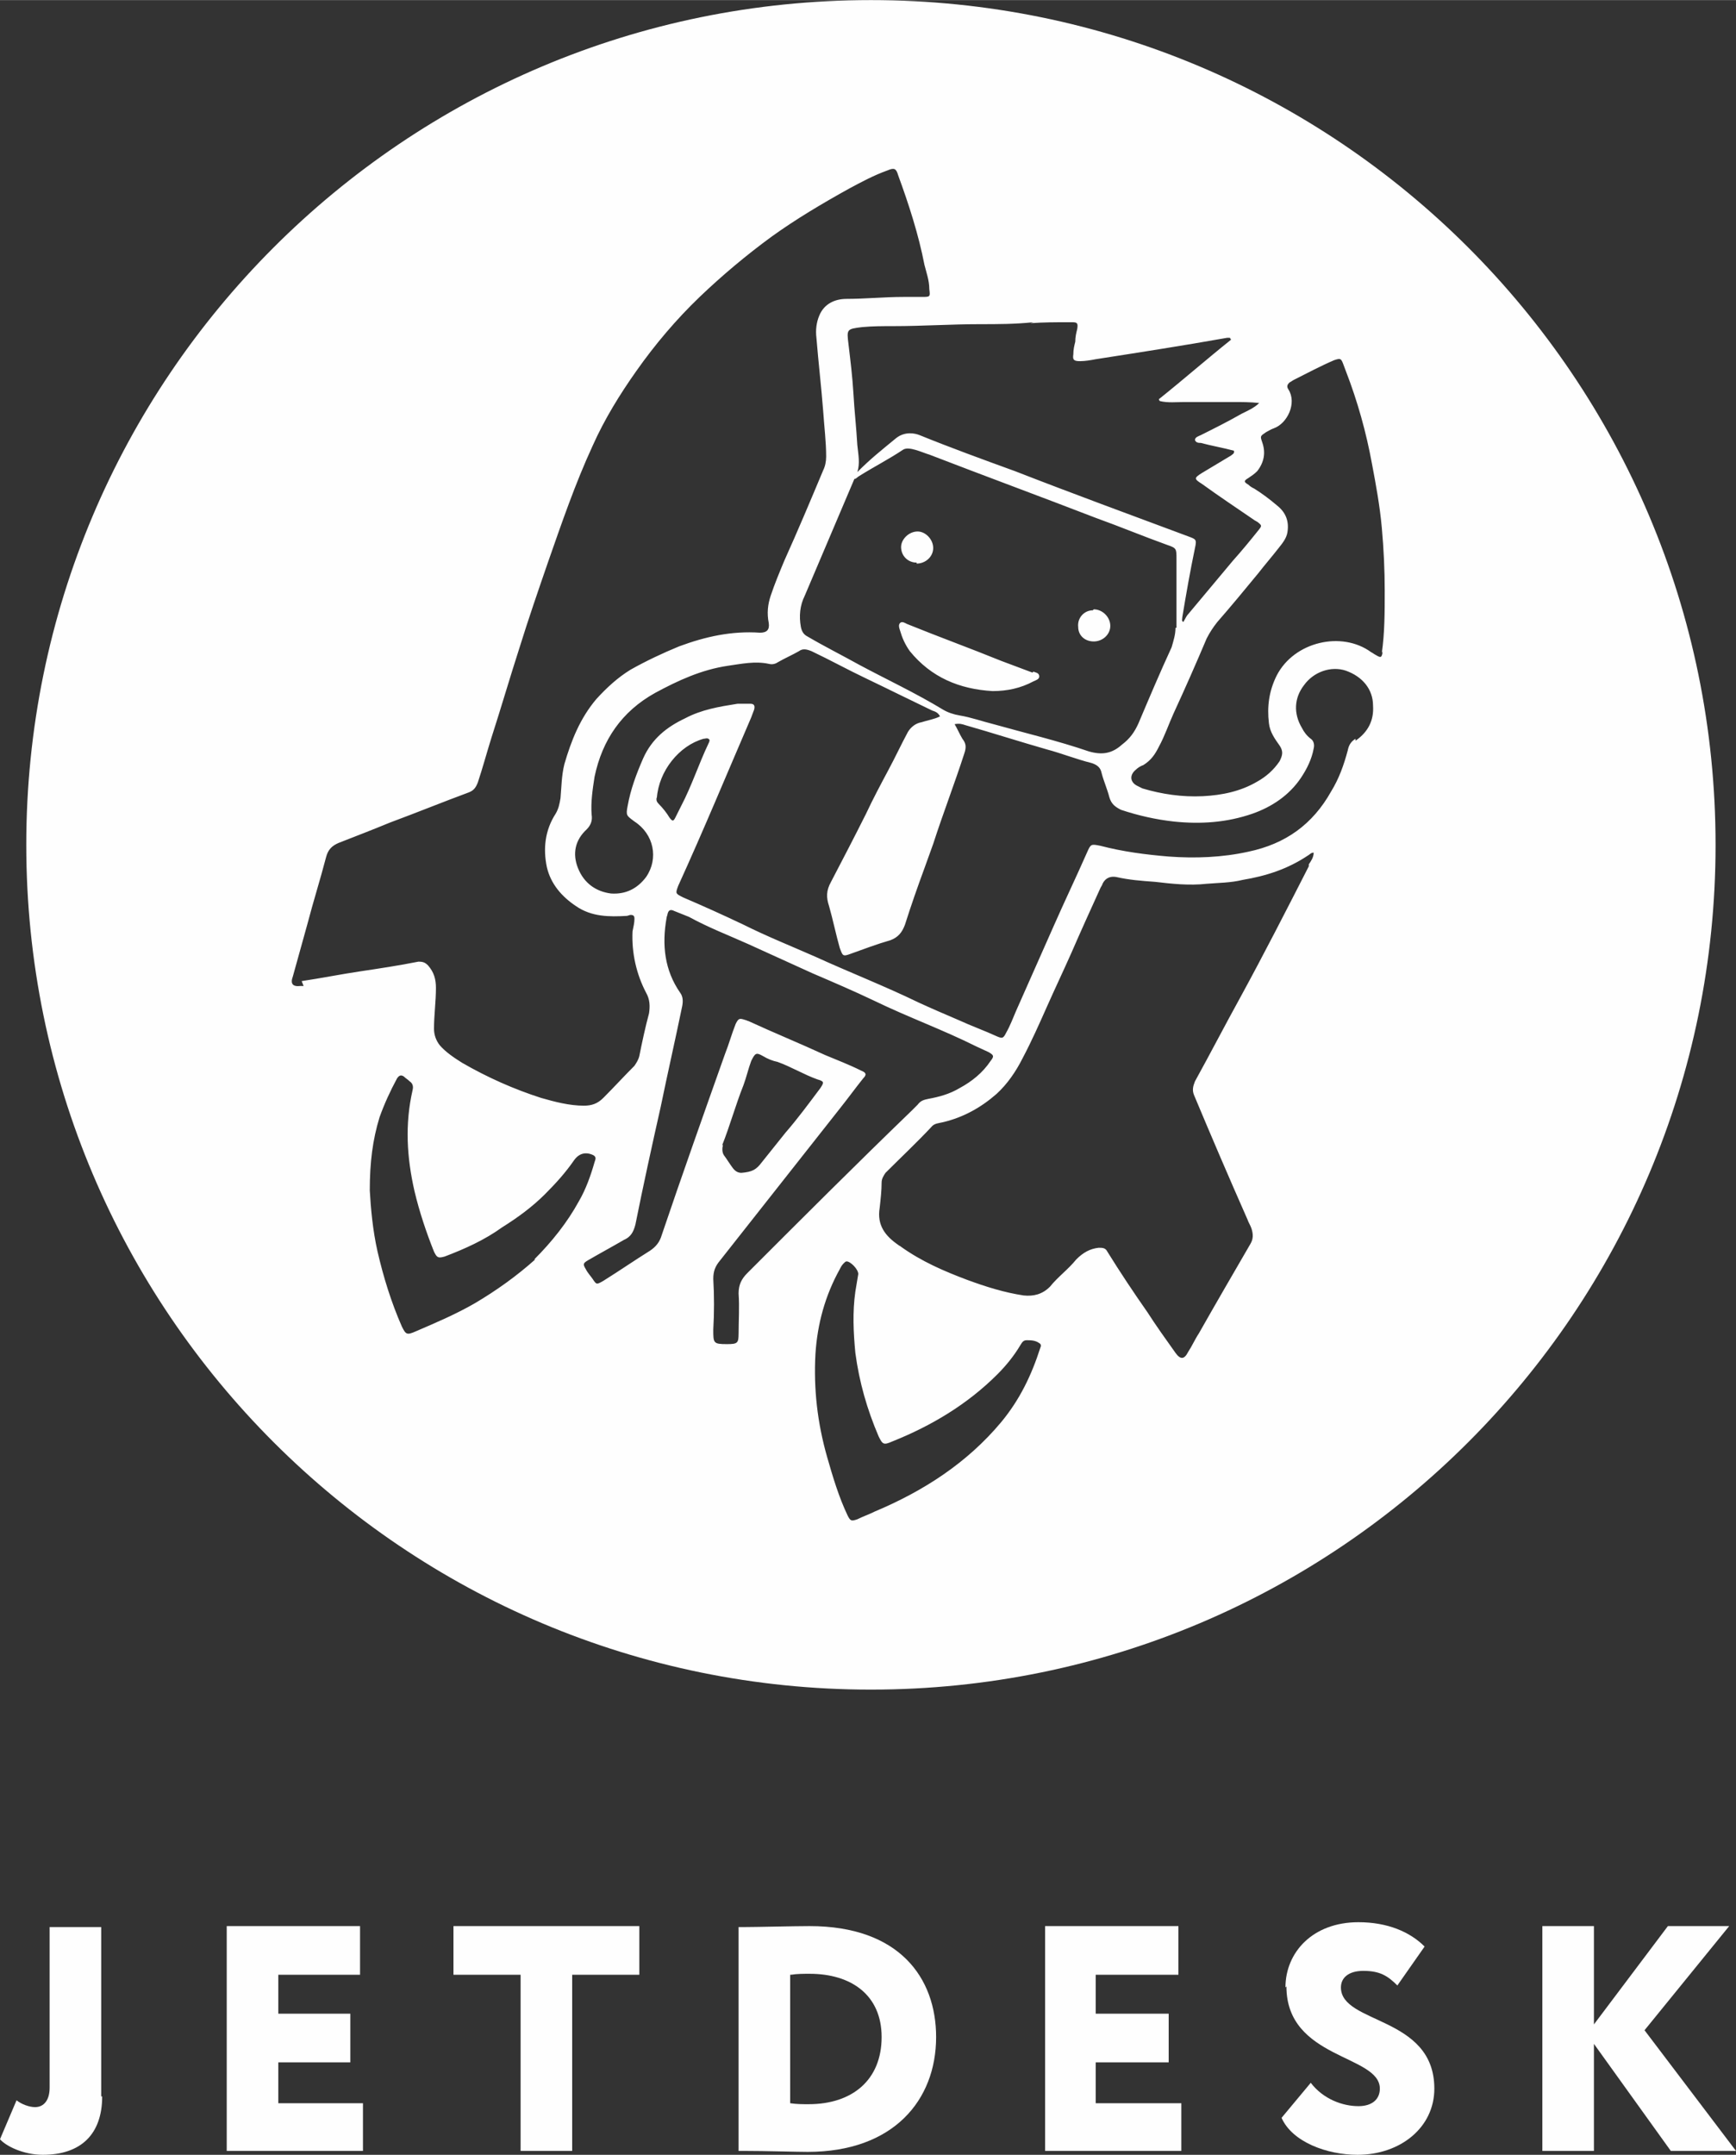
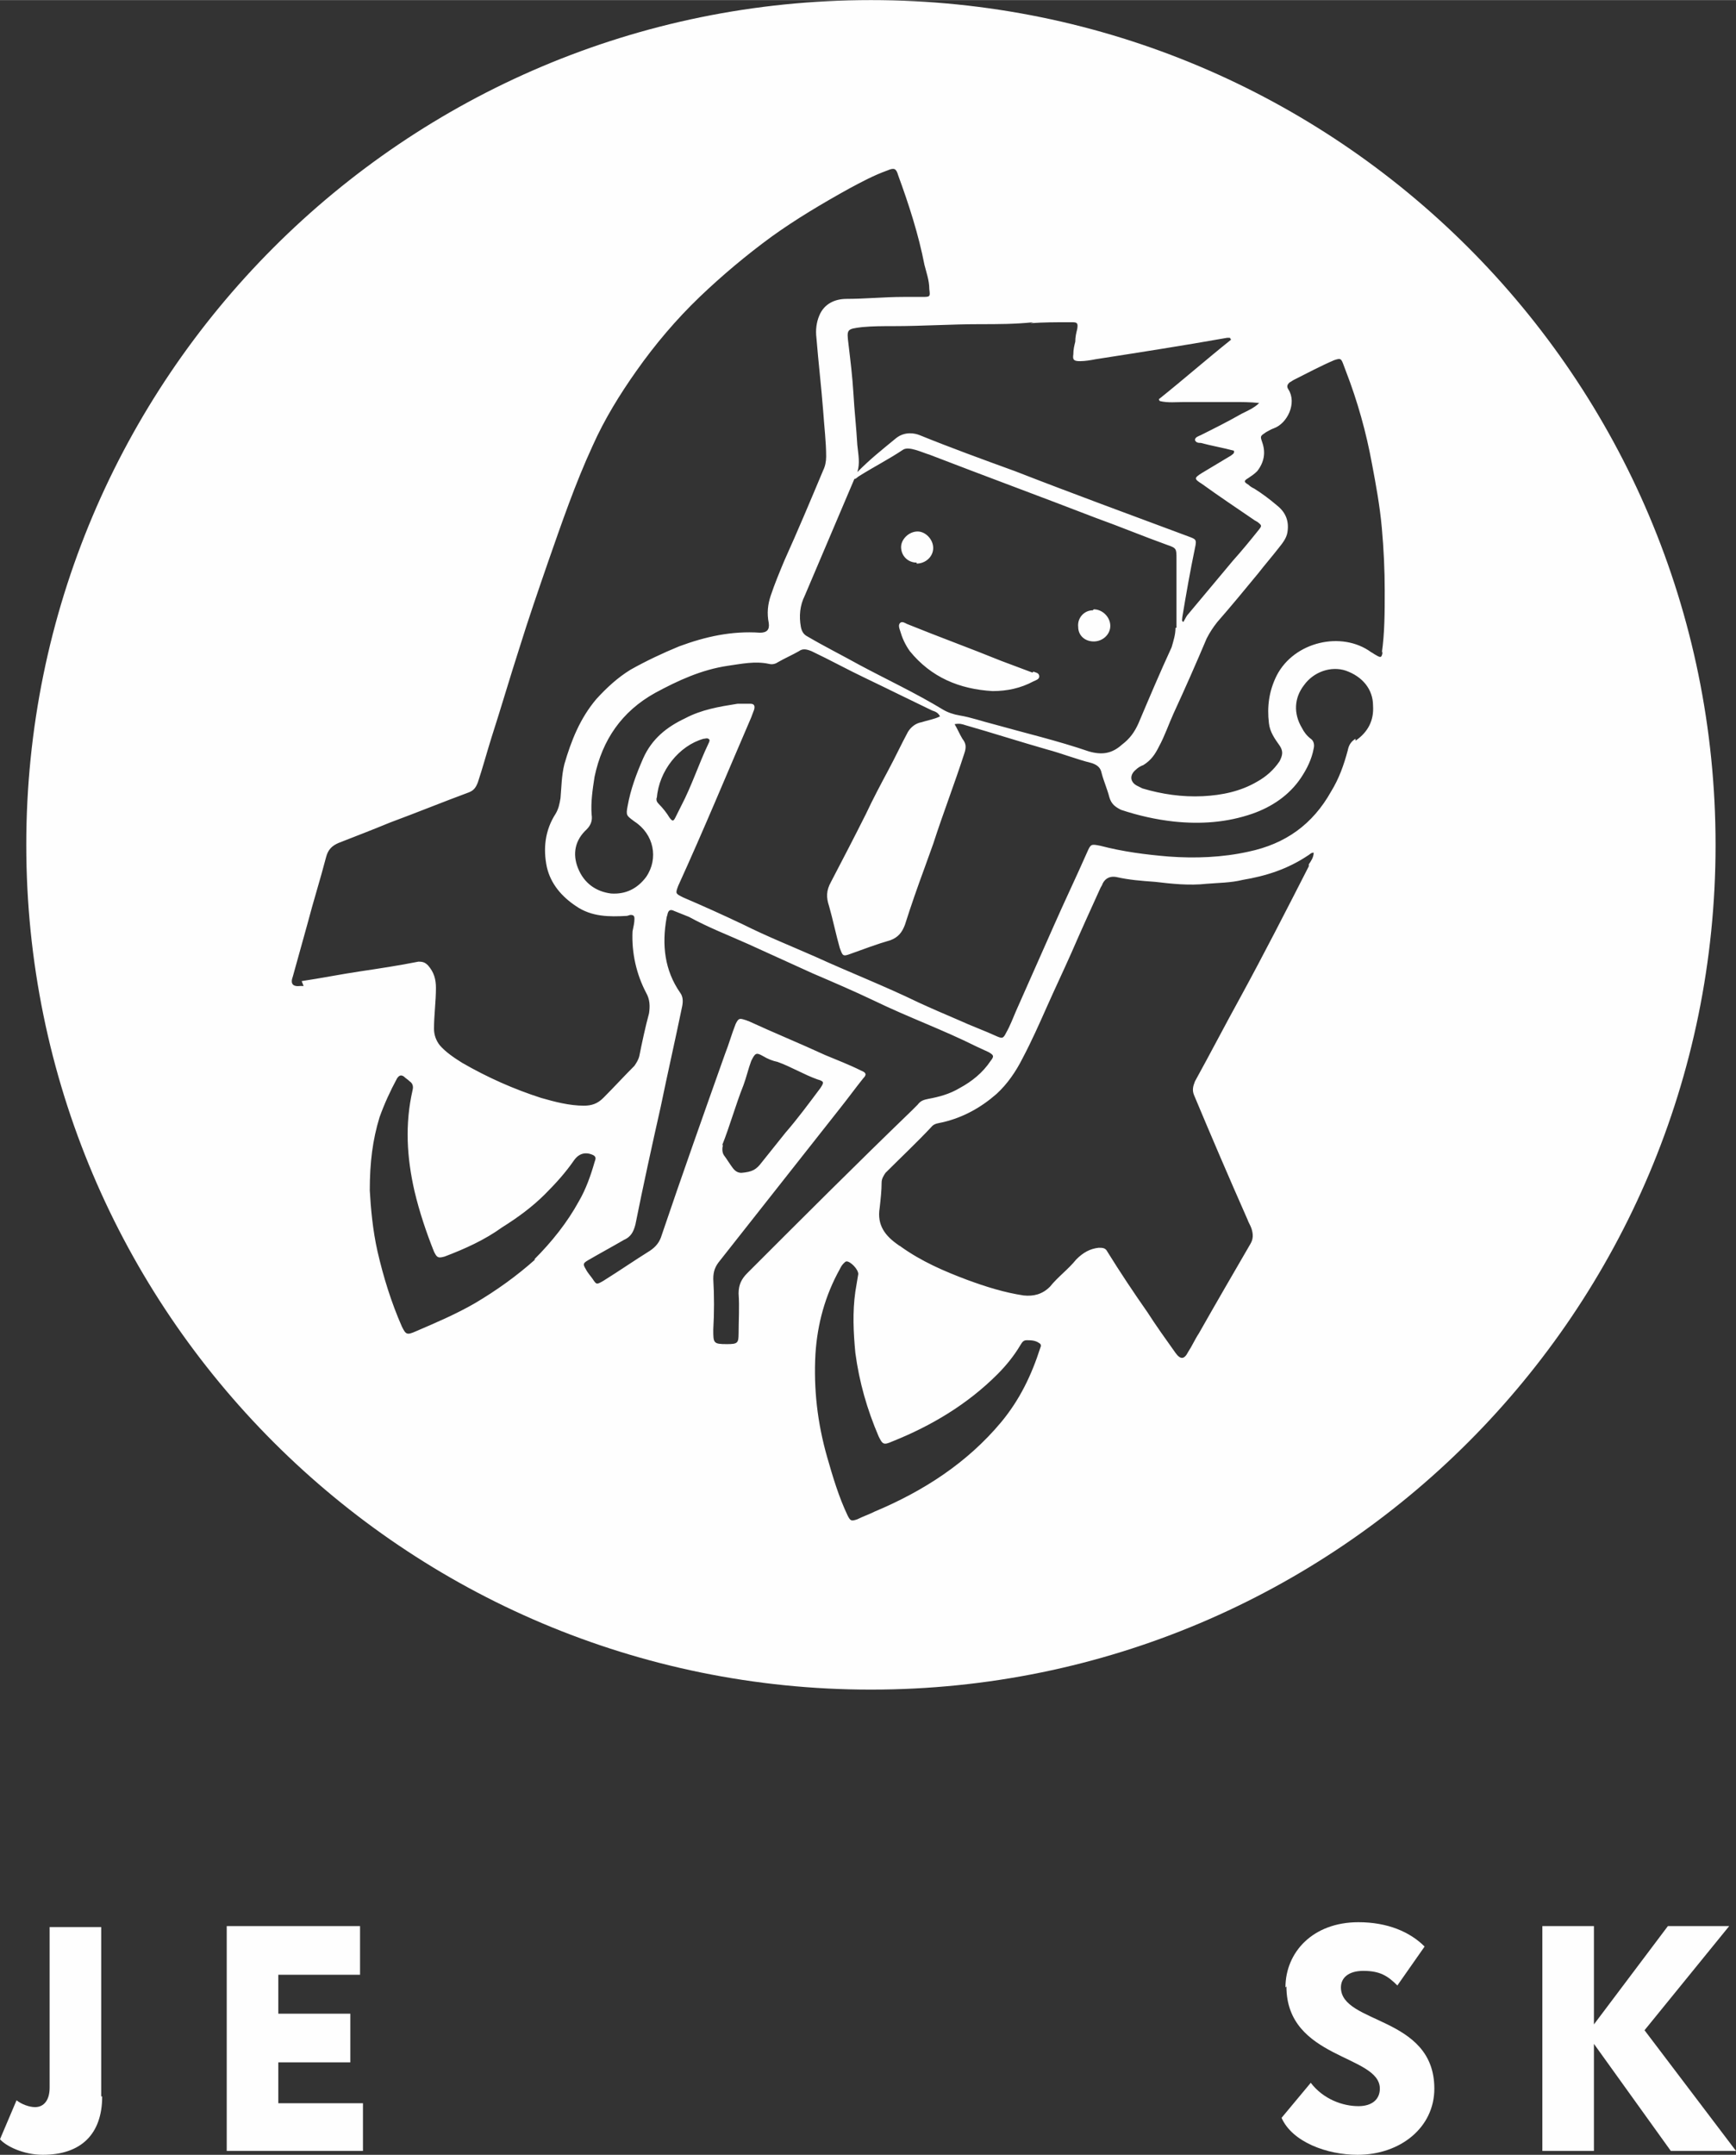
<svg xmlns="http://www.w3.org/2000/svg" xml:space="preserve" width="28.559mm" height="35.446mm" style="shape-rendering:geometricPrecision; text-rendering:geometricPrecision; image-rendering:optimizeQuality; fill-rule:evenodd; clip-rule:evenodd" viewBox="0 0 17.84 22.14">
  <rect x="0" y="0" width="17.84" height="22.14" fill="#333333" stroke="none" />
  <defs>
    <style type="text/css">
   
    .fil0 {fill:#FEFEFE;fill-rule:nonzero}
   
  </style>
  </defs>
  <g id="Слой_x0020_1">
    <path class="fil0" d="M11.23 6.27c-0.09,0 -0.16,0.08 -0.15,0.17 0,0.09 0.07,0.15 0.16,0.15 0.09,0 0.17,-0.07 0.17,-0.16 -0,-0.09 -0.08,-0.17 -0.17,-0.17zm-3.76 7.54c0,0 0,0 0,0 0,0 0,0 -0,0zm3.14 -6.9c-0.11,-0.04 -0.21,-0.08 -0.32,-0.12 -0.32,-0.13 -0.65,-0.25 -0.97,-0.38 -0.02,-0.01 -0.05,-0.03 -0.07,-0.01 -0.02,0.02 -0.01,0.05 -0,0.08 0.02,0.07 0.05,0.14 0.1,0.21 0.22,0.27 0.51,0.39 0.85,0.41 0.15,-0 0.29,-0.03 0.42,-0.1 0.02,-0.01 0.06,-0.02 0.06,-0.05 0,-0.04 -0.04,-0.04 -0.06,-0.05zm3.6 -0.22c-0.01,0.07 -0.02,0.07 -0.07,0.04 -0.02,-0.01 -0.03,-0.02 -0.05,-0.03 -0.3,-0.22 -0.79,-0.11 -0.97,0.24 -0.08,0.16 -0.1,0.32 -0.08,0.49 0.01,0.09 0.06,0.16 0.11,0.23 0.04,0.06 0.03,0.1 0,0.16 -0.06,0.09 -0.14,0.16 -0.23,0.21 -0.17,0.1 -0.36,0.14 -0.56,0.15 -0.21,0.01 -0.42,-0.02 -0.62,-0.08 -0.02,-0.01 -0.04,-0.02 -0.06,-0.03 -0.07,-0.04 -0.07,-0.11 -0.01,-0.16 0.02,-0.02 0.05,-0.04 0.08,-0.05 0.08,-0.05 0.12,-0.11 0.16,-0.19 0.06,-0.11 0.1,-0.23 0.15,-0.34 0.12,-0.26 0.23,-0.51 0.34,-0.77 0.03,-0.06 0.07,-0.12 0.11,-0.17 0.14,-0.16 0.28,-0.33 0.42,-0.5 0.07,-0.09 0.14,-0.17 0.21,-0.26 0.04,-0.05 0.08,-0.1 0.09,-0.16 0.02,-0.12 -0.02,-0.21 -0.11,-0.28 -0.07,-0.06 -0.15,-0.12 -0.23,-0.17 -0.02,-0.01 -0.04,-0.02 -0.06,-0.04 -0.05,-0.03 -0.05,-0.04 0,-0.07 0.03,-0.02 0.06,-0.04 0.09,-0.07 0.07,-0.09 0.09,-0.19 0.05,-0.3 -0.02,-0.06 -0.02,-0.06 0.04,-0.1 0.02,-0.01 0.05,-0.03 0.08,-0.04 0.14,-0.05 0.24,-0.26 0.15,-0.4 -0.02,-0.03 -0.01,-0.05 0.01,-0.07 0.02,-0.01 0.03,-0.02 0.05,-0.03 0.14,-0.07 0.27,-0.14 0.41,-0.2 0.06,-0.02 0.07,-0.02 0.09,0.03 0.01,0.03 0.02,0.05 0.03,0.08 0.12,0.31 0.21,0.63 0.27,0.96 0.04,0.21 0.08,0.43 0.1,0.65 0.02,0.22 0.03,0.44 0.03,0.65 0,0.22 0,0.43 -0.03,0.64zm-0.28 0.9c-0.05,0.03 -0.07,0.07 -0.08,0.12 -0.04,0.15 -0.09,0.29 -0.17,0.42 -0.19,0.34 -0.47,0.54 -0.85,0.62 -0.27,0.06 -0.55,0.07 -0.82,0.05 -0.24,-0.02 -0.47,-0.05 -0.7,-0.11 -0.1,-0.02 -0.1,-0.02 -0.14,0.07 -0.11,0.25 -0.23,0.5 -0.34,0.75 -0.13,0.29 -0.26,0.59 -0.39,0.88 -0.03,0.07 -0.06,0.15 -0.1,0.22 -0.03,0.06 -0.04,0.06 -0.09,0.04 -0.13,-0.06 -0.27,-0.11 -0.4,-0.17 -0.14,-0.06 -0.28,-0.12 -0.41,-0.18 -0.35,-0.17 -0.71,-0.31 -1.06,-0.47 -0.25,-0.11 -0.5,-0.21 -0.74,-0.33 -0.21,-0.1 -0.41,-0.19 -0.62,-0.28 -0.08,-0.04 -0.08,-0.04 -0.05,-0.12 0.26,-0.57 0.5,-1.15 0.75,-1.73 0.01,-0.03 0.02,-0.05 0.03,-0.08 0.01,-0.04 -0,-0.06 -0.04,-0.06 -0.04,-0 -0.09,-0 -0.13,0 -0.19,0.03 -0.37,0.06 -0.54,0.15 -0.19,0.09 -0.34,0.21 -0.43,0.41 -0.07,0.16 -0.13,0.32 -0.16,0.49 -0.02,0.1 -0.01,0.1 0.07,0.16 0.2,0.13 0.25,0.38 0.12,0.57 -0.09,0.12 -0.21,0.18 -0.36,0.17 -0.16,-0.02 -0.28,-0.11 -0.34,-0.26 -0.06,-0.15 -0.03,-0.29 0.09,-0.4 0.04,-0.04 0.06,-0.09 0.05,-0.15 -0.01,-0.13 0.01,-0.26 0.03,-0.39 0.08,-0.38 0.28,-0.67 0.62,-0.86 0.24,-0.13 0.48,-0.24 0.75,-0.28 0.14,-0.02 0.28,-0.05 0.42,-0.02 0.04,0.01 0.07,-0 0.1,-0.02 0.07,-0.04 0.14,-0.07 0.21,-0.11 0.04,-0.03 0.08,-0.02 0.13,-0 0.19,0.09 0.37,0.19 0.56,0.28 0.23,0.11 0.45,0.22 0.68,0.33 0.03,0.01 0.06,0.02 0.08,0.06 -0.06,0.03 -0.13,0.04 -0.19,0.06 -0.06,0.01 -0.11,0.05 -0.14,0.1 -0.07,0.13 -0.13,0.26 -0.2,0.39 -0.08,0.15 -0.16,0.3 -0.23,0.45 -0.12,0.24 -0.24,0.47 -0.36,0.7 -0.05,0.09 -0.05,0.16 -0.02,0.25 0.04,0.14 0.07,0.29 0.11,0.43 0.03,0.08 0.03,0.09 0.11,0.06 0.14,-0.05 0.27,-0.1 0.41,-0.14 0.08,-0.03 0.12,-0.08 0.15,-0.16 0.06,-0.19 0.13,-0.39 0.2,-0.58 0.03,-0.08 0.06,-0.17 0.09,-0.25 0.1,-0.31 0.22,-0.62 0.32,-0.93 0.02,-0.06 0.02,-0.1 -0.02,-0.15 -0.03,-0.05 -0.05,-0.1 -0.08,-0.15 0.05,-0.01 0.08,0 0.11,0.01 0.28,0.08 0.56,0.17 0.84,0.25 0.15,0.04 0.3,0.1 0.46,0.14 0.06,0.02 0.09,0.05 0.1,0.1 0.02,0.08 0.06,0.17 0.08,0.25 0.02,0.07 0.06,0.1 0.12,0.13 0.18,0.06 0.36,0.1 0.54,0.12 0.28,0.03 0.55,0.01 0.81,-0.08 0.2,-0.07 0.38,-0.19 0.5,-0.37 0.06,-0.09 0.11,-0.19 0.13,-0.3 0.01,-0.04 0,-0.08 -0.03,-0.1 -0.04,-0.03 -0.07,-0.07 -0.09,-0.11 -0.09,-0.15 -0.08,-0.31 0.02,-0.44 0.1,-0.14 0.28,-0.2 0.43,-0.15 0.17,0.06 0.28,0.19 0.28,0.36 0.01,0.15 -0.05,0.27 -0.18,0.36zm-0.48 1.31c-0.23,0.45 -0.46,0.9 -0.7,1.34 -0.16,0.29 -0.31,0.58 -0.47,0.87 -0.02,0.05 -0.03,0.09 -0.01,0.14 0.18,0.43 0.36,0.85 0.55,1.28 0.01,0.03 0.03,0.06 0.04,0.09 0.02,0.06 0.02,0.11 -0.01,0.16 -0.18,0.31 -0.36,0.62 -0.53,0.92 -0.04,0.06 -0.07,0.13 -0.11,0.19 -0.04,0.08 -0.08,0.08 -0.13,0.01 -0.1,-0.14 -0.2,-0.28 -0.29,-0.42 -0.14,-0.2 -0.28,-0.41 -0.41,-0.62 -0.02,-0.04 -0.05,-0.04 -0.09,-0.04 -0.09,0.01 -0.16,0.05 -0.23,0.12 -0.08,0.1 -0.19,0.18 -0.27,0.28 -0.08,0.08 -0.17,0.1 -0.27,0.09 -0.2,-0.03 -0.39,-0.09 -0.58,-0.16 -0.24,-0.09 -0.47,-0.19 -0.68,-0.34 -0.01,-0.01 -0.02,-0.01 -0.03,-0.02 -0.13,-0.09 -0.22,-0.2 -0.19,-0.38 0.01,-0.09 0.02,-0.18 0.02,-0.26 -0,-0.04 0.02,-0.07 0.04,-0.1 0.16,-0.16 0.32,-0.31 0.47,-0.47 0.03,-0.04 0.08,-0.04 0.12,-0.05 0.21,-0.05 0.39,-0.15 0.55,-0.29 0.11,-0.1 0.2,-0.23 0.27,-0.37 0.09,-0.17 0.17,-0.35 0.25,-0.53 0.08,-0.18 0.17,-0.37 0.25,-0.55 0.1,-0.23 0.2,-0.45 0.3,-0.67 0.01,-0.02 0.02,-0.03 0.02,-0.04 0.03,-0.06 0.08,-0.08 0.14,-0.07 0.13,0.03 0.26,0.04 0.4,0.05 0.17,0.02 0.35,0.04 0.53,0.02 0.12,-0.01 0.25,-0.01 0.37,-0.04 0.24,-0.04 0.46,-0.11 0.67,-0.25 0.02,-0.01 0.03,-0.03 0.06,-0.03 -0,0.05 -0.03,0.09 -0.05,0.12zm-2.76 4.95c-0.09,0.28 -0.21,0.53 -0.4,0.76 -0.35,0.42 -0.8,0.71 -1.3,0.92 -0.06,0.03 -0.12,0.05 -0.18,0.08 -0.06,0.02 -0.07,0.02 -0.1,-0.04 -0.09,-0.19 -0.15,-0.39 -0.21,-0.6 -0.1,-0.35 -0.14,-0.7 -0.12,-1.06 0.02,-0.31 0.1,-0.6 0.25,-0.87 0.01,-0.02 0.02,-0.04 0.04,-0.06 0.01,-0.01 0.02,-0.02 0.03,-0.02 0.04,0 0.12,0.08 0.12,0.13 -0.01,0.06 -0.02,0.12 -0.03,0.18 -0.03,0.21 -0.02,0.42 0,0.63 0.04,0.3 0.12,0.58 0.24,0.86 0.04,0.08 0.05,0.09 0.14,0.05 0.4,-0.16 0.77,-0.38 1.08,-0.69 0.09,-0.09 0.17,-0.19 0.23,-0.29 0.02,-0.03 0.03,-0.06 0.07,-0.06 0.04,0 0.09,0 0.13,0.03 0.02,0.01 0.02,0.03 0.01,0.05zm-3.94 -5.65c0.02,-0.28 0.23,-0.54 0.48,-0.61 0.02,-0 0.03,-0.01 0.05,0 0.02,0.01 0.01,0.03 -0,0.05 -0.1,0.21 -0.17,0.43 -0.28,0.64 -0.02,0.04 -0.04,0.08 -0.06,0.12 -0.02,0.04 -0.03,0.04 -0.06,0 -0.03,-0.05 -0.07,-0.1 -0.11,-0.14 -0.02,-0.02 -0.03,-0.04 -0.02,-0.07zm0.67 3.57c0.08,-0.2 0.14,-0.42 0.22,-0.62 0.03,-0.08 0.05,-0.17 0.08,-0.25 0.04,-0.08 0.05,-0.09 0.12,-0.05 0.05,0.03 0.1,0.05 0.15,0.06 0.14,0.05 0.27,0.13 0.41,0.18 0.07,0.02 0.07,0.03 0.03,0.09 -0.12,0.16 -0.23,0.31 -0.36,0.46 -0.08,0.1 -0.16,0.2 -0.24,0.3 -0.06,0.08 -0.1,0.1 -0.21,0.11 -0.03,0 -0.06,-0.01 -0.09,-0.05 -0.03,-0.04 -0.06,-0.09 -0.09,-0.13 -0.02,-0.03 -0.02,-0.07 -0.01,-0.11zm0.17 1.93c-0,0.1 -0.01,0.11 -0.12,0.11 -0,0 -0,0 -0,0 -0.14,-0 -0.14,-0.01 -0.14,-0.15 0.01,-0.17 0.01,-0.35 0,-0.52 -0,-0.08 0.02,-0.13 0.07,-0.19 0.41,-0.52 0.82,-1.04 1.23,-1.56 0.08,-0.1 0.16,-0.21 0.24,-0.31 0.04,-0.04 0.03,-0.06 -0.02,-0.08 -0.12,-0.06 -0.25,-0.11 -0.37,-0.16 -0.26,-0.12 -0.53,-0.23 -0.79,-0.35 -0.01,-0 -0.02,-0.01 -0.03,-0.01 -0.06,-0.02 -0.07,-0.02 -0.1,0.04 -0.04,0.1 -0.07,0.21 -0.11,0.31 -0.22,0.62 -0.44,1.24 -0.65,1.86 -0.02,0.07 -0.06,0.12 -0.12,0.16 -0.16,0.1 -0.32,0.21 -0.48,0.31 -0.07,0.04 -0.07,0.04 -0.11,-0.02 -0.02,-0.03 -0.05,-0.06 -0.07,-0.1 -0.03,-0.05 -0.03,-0.06 0.02,-0.09 0.12,-0.07 0.25,-0.14 0.37,-0.21 0.07,-0.03 0.1,-0.08 0.12,-0.16 0.08,-0.4 0.17,-0.81 0.26,-1.21 0.07,-0.34 0.15,-0.69 0.22,-1.03 0.01,-0.05 0.01,-0.1 -0.02,-0.14 -0.16,-0.23 -0.19,-0.49 -0.14,-0.77 0,-0.01 0.01,-0.03 0.01,-0.04 0.01,-0.04 0.03,-0.05 0.07,-0.03 0.05,0.02 0.1,0.04 0.15,0.06 0.2,0.11 0.41,0.19 0.61,0.28 0.22,0.1 0.44,0.2 0.66,0.3 0.21,0.09 0.42,0.18 0.63,0.28 0.35,0.17 0.71,0.3 1.05,0.47 0.04,0.02 0.09,0.04 0.13,0.06 0.05,0.03 0.06,0.04 0.02,0.09 -0.08,0.12 -0.19,0.21 -0.32,0.28 -0.1,0.06 -0.21,0.09 -0.32,0.11 -0.05,0.01 -0.08,0.02 -0.11,0.06 -0.02,0.02 -0.04,0.04 -0.06,0.06 -0.57,0.55 -1.13,1.11 -1.69,1.67 -0.06,0.06 -0.09,0.12 -0.09,0.21 0.01,0.14 0,0.28 0,0.43zm-2.09 -0.76c-0.19,0.17 -0.4,0.32 -0.62,0.45 -0.19,0.11 -0.4,0.2 -0.61,0.29 -0.09,0.04 -0.1,0.03 -0.14,-0.05 -0.11,-0.25 -0.19,-0.51 -0.25,-0.77 -0.05,-0.22 -0.07,-0.45 -0.08,-0.63 0,-0.29 0.03,-0.52 0.1,-0.75 0.05,-0.14 0.11,-0.27 0.18,-0.4 0.02,-0.03 0.04,-0.04 0.07,-0.02 0.02,0.02 0.04,0.03 0.06,0.05 0.03,0.02 0.04,0.05 0.03,0.09 -0.08,0.35 -0.06,0.69 0.02,1.04 0.05,0.21 0.12,0.42 0.2,0.62 0.03,0.06 0.04,0.07 0.11,0.05 0.21,-0.08 0.41,-0.17 0.59,-0.3 0.16,-0.1 0.31,-0.21 0.44,-0.34 0.11,-0.11 0.21,-0.22 0.3,-0.35 0.05,-0.07 0.12,-0.09 0.2,-0.05 0.03,0.02 0.02,0.04 0.01,0.07 -0.04,0.14 -0.09,0.28 -0.16,0.4 -0.12,0.22 -0.28,0.42 -0.46,0.6zm-2.38 -2.81c-0.01,0 -0.02,0 -0.03,0 -0.08,0.01 -0.11,-0.02 -0.08,-0.1 0.05,-0.18 0.1,-0.36 0.15,-0.54 0.06,-0.23 0.13,-0.45 0.19,-0.68 0.02,-0.08 0.06,-0.12 0.13,-0.15 0.18,-0.07 0.36,-0.14 0.53,-0.21 0.27,-0.1 0.54,-0.21 0.81,-0.31 0.05,-0.02 0.07,-0.05 0.09,-0.1 0.05,-0.15 0.09,-0.3 0.14,-0.46 0.1,-0.31 0.19,-0.62 0.29,-0.93 0.09,-0.29 0.19,-0.58 0.29,-0.87 0.14,-0.4 0.28,-0.81 0.46,-1.2 0.12,-0.27 0.28,-0.53 0.45,-0.77 0.19,-0.27 0.41,-0.53 0.65,-0.76 0.23,-0.22 0.48,-0.43 0.74,-0.62 0.25,-0.18 0.52,-0.34 0.79,-0.49 0.13,-0.07 0.26,-0.14 0.4,-0.19 0.07,-0.03 0.09,-0.02 0.11,0.05 0.11,0.3 0.21,0.61 0.27,0.92 0.02,0.08 0.05,0.16 0.05,0.25 0.01,0.08 0.01,0.08 -0.08,0.08 -0.06,0 -0.13,0 -0.19,0 -0.19,-0 -0.39,0.02 -0.58,0.02 -0.12,0 -0.23,0.05 -0.28,0.17 -0.03,0.07 -0.04,0.15 -0.03,0.23 0.02,0.25 0.05,0.5 0.07,0.76 0.01,0.15 0.03,0.31 0.03,0.46 0,0.05 -0.01,0.1 -0.03,0.14 -0.13,0.31 -0.26,0.62 -0.4,0.93 -0.05,0.12 -0.1,0.24 -0.14,0.36 -0.03,0.09 -0.04,0.18 -0.02,0.28 0.01,0.07 -0.02,0.1 -0.09,0.1 -0.29,-0.02 -0.56,0.04 -0.83,0.14 -0.17,0.07 -0.34,0.15 -0.5,0.24 -0.13,0.08 -0.24,0.18 -0.35,0.3 -0.17,0.2 -0.26,0.43 -0.33,0.67 -0.03,0.12 -0.03,0.24 -0.04,0.35 -0.01,0.06 -0.02,0.11 -0.05,0.16 -0.11,0.17 -0.13,0.36 -0.09,0.55 0.04,0.17 0.15,0.3 0.3,0.4 0.16,0.11 0.34,0.11 0.52,0.1 0.01,-0 0.03,-0.01 0.04,-0.01 0.03,-0 0.04,0.01 0.04,0.04 -0,0.04 -0.01,0.08 -0.02,0.13 -0.01,0.22 0.04,0.44 0.14,0.63 0.04,0.07 0.04,0.14 0.03,0.21 -0.04,0.15 -0.07,0.29 -0.1,0.44 -0.01,0.04 -0.03,0.07 -0.05,0.1 -0.11,0.11 -0.21,0.22 -0.32,0.33 -0.06,0.06 -0.12,0.08 -0.2,0.08 -0.15,0 -0.3,-0.04 -0.44,-0.08 -0.28,-0.09 -0.55,-0.21 -0.81,-0.36 -0.08,-0.05 -0.17,-0.11 -0.23,-0.18 -0.04,-0.05 -0.06,-0.11 -0.06,-0.17 -0,-0.14 0.02,-0.28 0.02,-0.42 0,-0.09 -0.02,-0.16 -0.08,-0.23 -0.03,-0.03 -0.05,-0.04 -0.1,-0.04 -0.2,0.04 -0.4,0.07 -0.6,0.1 -0.2,0.03 -0.4,0.07 -0.6,0.1zm8.96 -3.68c0,0.07 -0.02,0.13 -0.04,0.2 -0.12,0.26 -0.23,0.52 -0.34,0.78 -0.04,0.09 -0.09,0.16 -0.17,0.22 -0.1,0.09 -0.2,0.11 -0.34,0.07 -0.32,-0.11 -0.66,-0.19 -0.98,-0.28 -0.12,-0.03 -0.23,-0.07 -0.35,-0.09 -0.06,-0.01 -0.12,-0.03 -0.17,-0.06 -0.28,-0.17 -0.58,-0.31 -0.86,-0.46 -0.18,-0.1 -0.36,-0.19 -0.53,-0.29 -0.04,-0.02 -0.06,-0.05 -0.07,-0.1 -0.02,-0.11 -0.01,-0.22 0.04,-0.32 0.17,-0.4 0.34,-0.8 0.51,-1.2 0.02,-0 0.03,-0.02 0.05,-0.03 0.16,-0.1 0.3,-0.17 0.45,-0.27 0.06,-0.04 0.2,0.03 0.27,0.05 0.57,0.22 1.14,0.43 1.71,0.65 0.25,0.09 0.49,0.19 0.74,0.28 0.09,0.03 0.09,0.04 0.09,0.14 0,0.24 -0,0.47 0,0.71zm-1.49 -3.13c0.13,-0.01 0.26,-0.01 0.38,-0.01 0.02,-0 0.03,-0 0.05,0 0.05,0 0.06,0.01 0.05,0.07 -0.01,0.04 -0.02,0.08 -0.02,0.13 -0.01,0.04 -0.02,0.08 -0.02,0.13 -0.01,0.06 0.01,0.07 0.07,0.07 0.05,-0 0.11,-0.01 0.16,-0.02 0.45,-0.07 0.9,-0.14 1.35,-0.22 0.01,-0 0.02,-0 0.03,-0 0,0.01 0.01,0.01 0.01,0.02 -0.25,0.2 -0.49,0.41 -0.74,0.61 0,0.01 0,0.01 0.01,0.02 0.08,0.02 0.17,0.01 0.25,0.01 0.09,0 0.17,0 0.26,0 0.08,-0 0.17,-0 0.25,-0 0.08,-0 0.17,0 0.26,0.01 -0.05,0.05 -0.12,0.08 -0.18,0.11 -0.14,0.08 -0.28,0.15 -0.42,0.22 -0.02,0.01 -0.06,0.02 -0.06,0.05 0.01,0.03 0.04,0.03 0.06,0.03 0.11,0.03 0.23,0.05 0.34,0.08 0.01,0.03 -0.02,0.04 -0.03,0.05 -0.1,0.06 -0.2,0.12 -0.3,0.18 -0.08,0.05 -0.08,0.06 -0,0.11 0.18,0.13 0.36,0.25 0.55,0.38 0.01,0 0.01,0.01 0.02,0.01 0.05,0.04 0.05,0.04 0.01,0.09 -0.08,0.1 -0.17,0.21 -0.26,0.31 -0.15,0.18 -0.31,0.37 -0.46,0.55 -0.02,0.02 -0.03,0.05 -0.05,0.08 -0.02,-0.01 -0.01,-0.03 -0.01,-0.05 0.04,-0.24 0.08,-0.47 0.13,-0.71 0.02,-0.09 0.01,-0.09 -0.07,-0.12 -0.59,-0.22 -1.19,-0.44 -1.78,-0.67 -0.33,-0.12 -0.66,-0.24 -0.98,-0.37 -0.05,-0.02 -0.15,-0.04 -0.24,0.03 -0.17,0.14 -0.26,0.21 -0.4,0.35 0.03,-0.09 0.01,-0.18 0,-0.28 -0.01,-0.18 -0.03,-0.35 -0.04,-0.53 -0.01,-0.17 -0.03,-0.33 -0.05,-0.5 -0.02,-0.16 -0.02,-0.16 0.14,-0.18 0.11,-0.01 0.21,-0.01 0.32,-0.01 0.3,-0 0.59,-0.02 0.89,-0.02 0.18,-0 0.36,-0 0.55,-0.02zm-1.64 -3.32c-4.8,0 -8.68,3.89 -8.68,8.68 0,4.8 3.89,8.68 8.68,8.68 4.8,0 8.68,-3.89 8.68,-8.68 0,-4.8 -3.89,-8.68 -8.68,-8.68zm0.47 5.79c0.09,0 0.17,-0.07 0.17,-0.16 0,-0.09 -0.08,-0.17 -0.16,-0.17 -0.09,-0 -0.17,0.08 -0.17,0.16 0,0.09 0.07,0.16 0.16,0.16z" />
    <path class="fil0" d="M1.05 21.54c0,0.39 -0.22,0.6 -0.61,0.6 -0.2,0 -0.38,-0.09 -0.44,-0.16l0.17 -0.4c0.05,0.04 0.13,0.07 0.19,0.07 0.09,0 0.15,-0.07 0.15,-0.2l0 -1.65 0.53 0 0 1.74z" />
    <polygon class="fil0" points="2.33,19.79 3.7,19.79 3.7,20.29 2.86,20.29 2.86,20.69 3.6,20.69 3.6,21.19 2.86,21.19 2.86,21.61 3.73,21.61 3.73,22.1 2.33,22.1 " />
-     <polygon class="fil0" points="4.66,19.79 6.57,19.79 6.57,20.29 5.88,20.29 5.88,22.1 5.35,22.1 5.35,20.29 4.66,20.29 " />
-     <path class="fil0" d="M8.12 20.29l0 1.32c0.07,0.01 0.12,0.01 0.19,0.01 0.45,0 0.75,-0.25 0.75,-0.69 0,-0.43 -0.31,-0.65 -0.74,-0.65 -0.06,0 -0.13,0 -0.19,0.01zm-0.53 -0.49l0.05 0c0.12,0 0.53,-0.01 0.68,-0.01 0.92,0 1.3,0.53 1.3,1.14 0,0.65 -0.44,1.18 -1.32,1.18 -0.12,0 -0.43,-0.01 -0.65,-0.01l-0.06 0 0 -2.31z" />
-     <polygon class="fil0" points="10.74,19.79 12.11,19.79 12.11,20.29 11.26,20.29 11.26,20.69 12.01,20.69 12.01,21.19 11.26,21.19 11.26,21.61 12.14,21.61 12.14,22.1 10.74,22.1 " />
    <path class="fil0" d="M13.21 20.42c0,-0.36 0.28,-0.67 0.75,-0.67 0.3,0 0.53,0.1 0.68,0.25l-0.28 0.4c-0.1,-0.1 -0.18,-0.15 -0.35,-0.15 -0.15,0 -0.23,0.07 -0.23,0.17 0,0.38 0.96,0.29 0.96,1.04 0,0.4 -0.35,0.68 -0.79,0.68 -0.31,0 -0.67,-0.13 -0.78,-0.38l0.3 -0.36c0.13,0.17 0.33,0.24 0.49,0.24 0.14,0 0.22,-0.07 0.22,-0.18 0,-0.35 -0.96,-0.3 -0.96,-1.05z" />
    <polygon class="fil0" points="15.85,19.79 16.38,19.79 16.38,20.8 17.14,19.79 17.77,19.79 16.9,20.86 17.84,22.1 17.17,22.1 16.38,21 16.38,22.1 15.85,22.1 " />
  </g>
</svg>